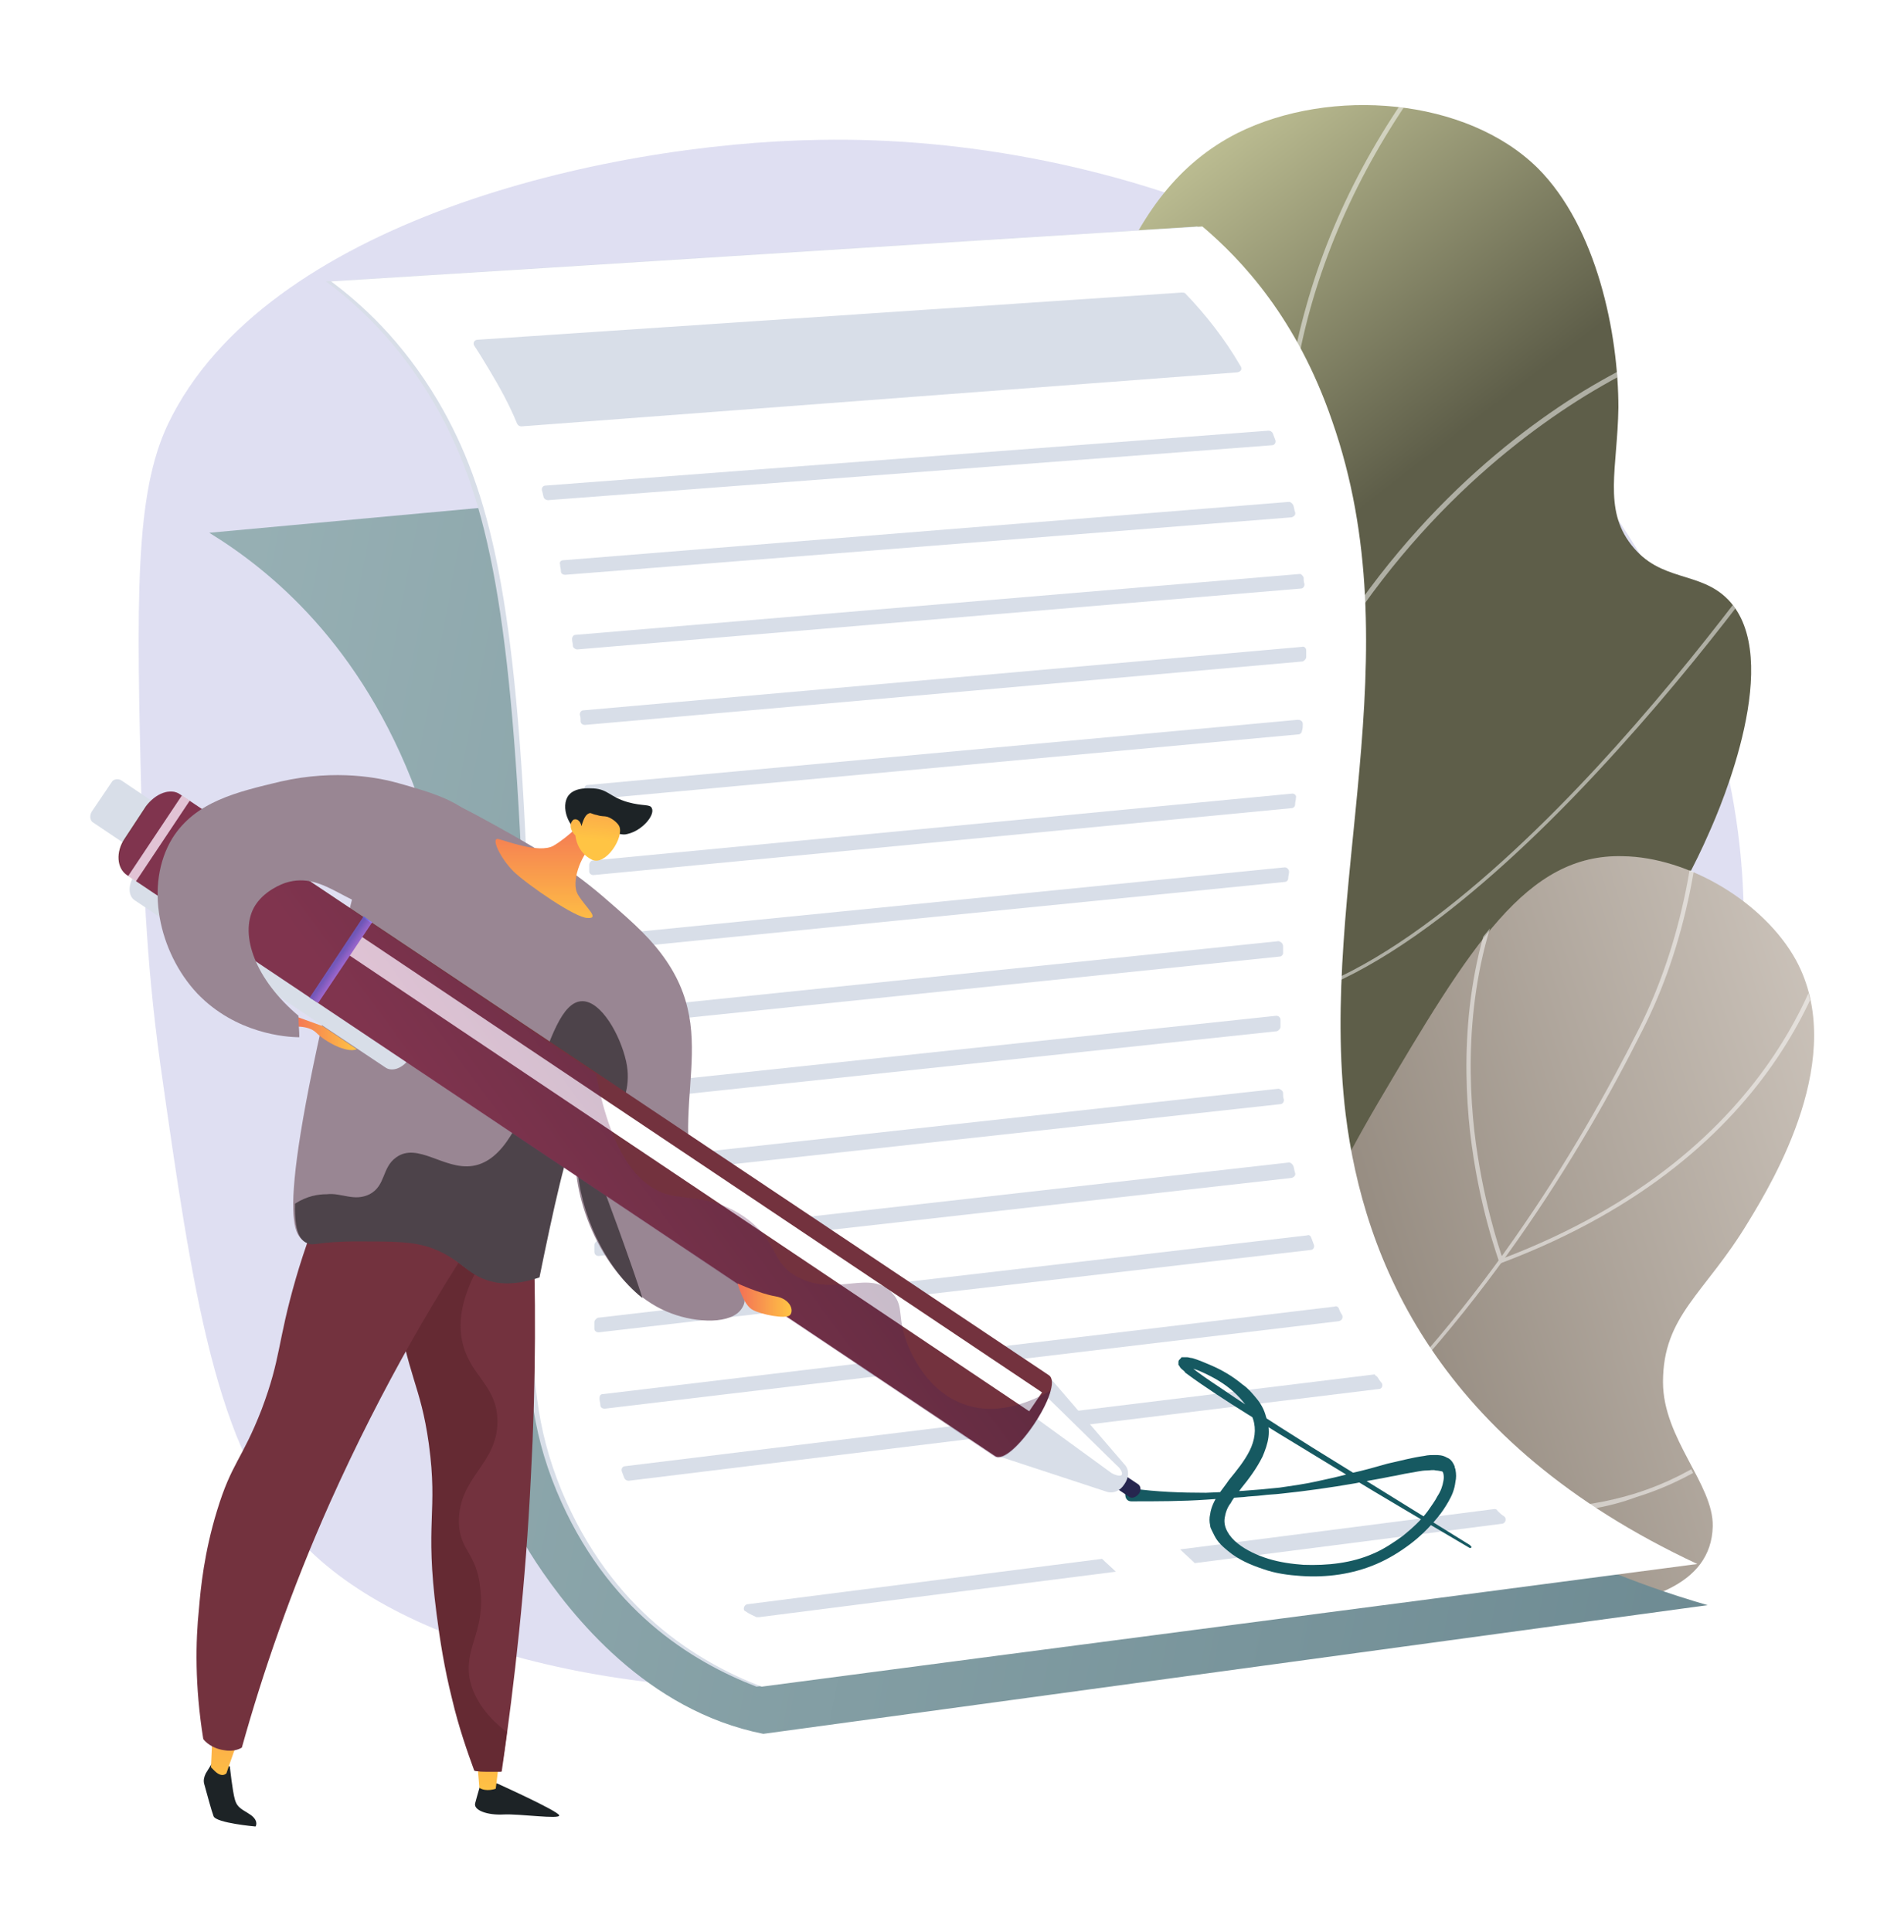
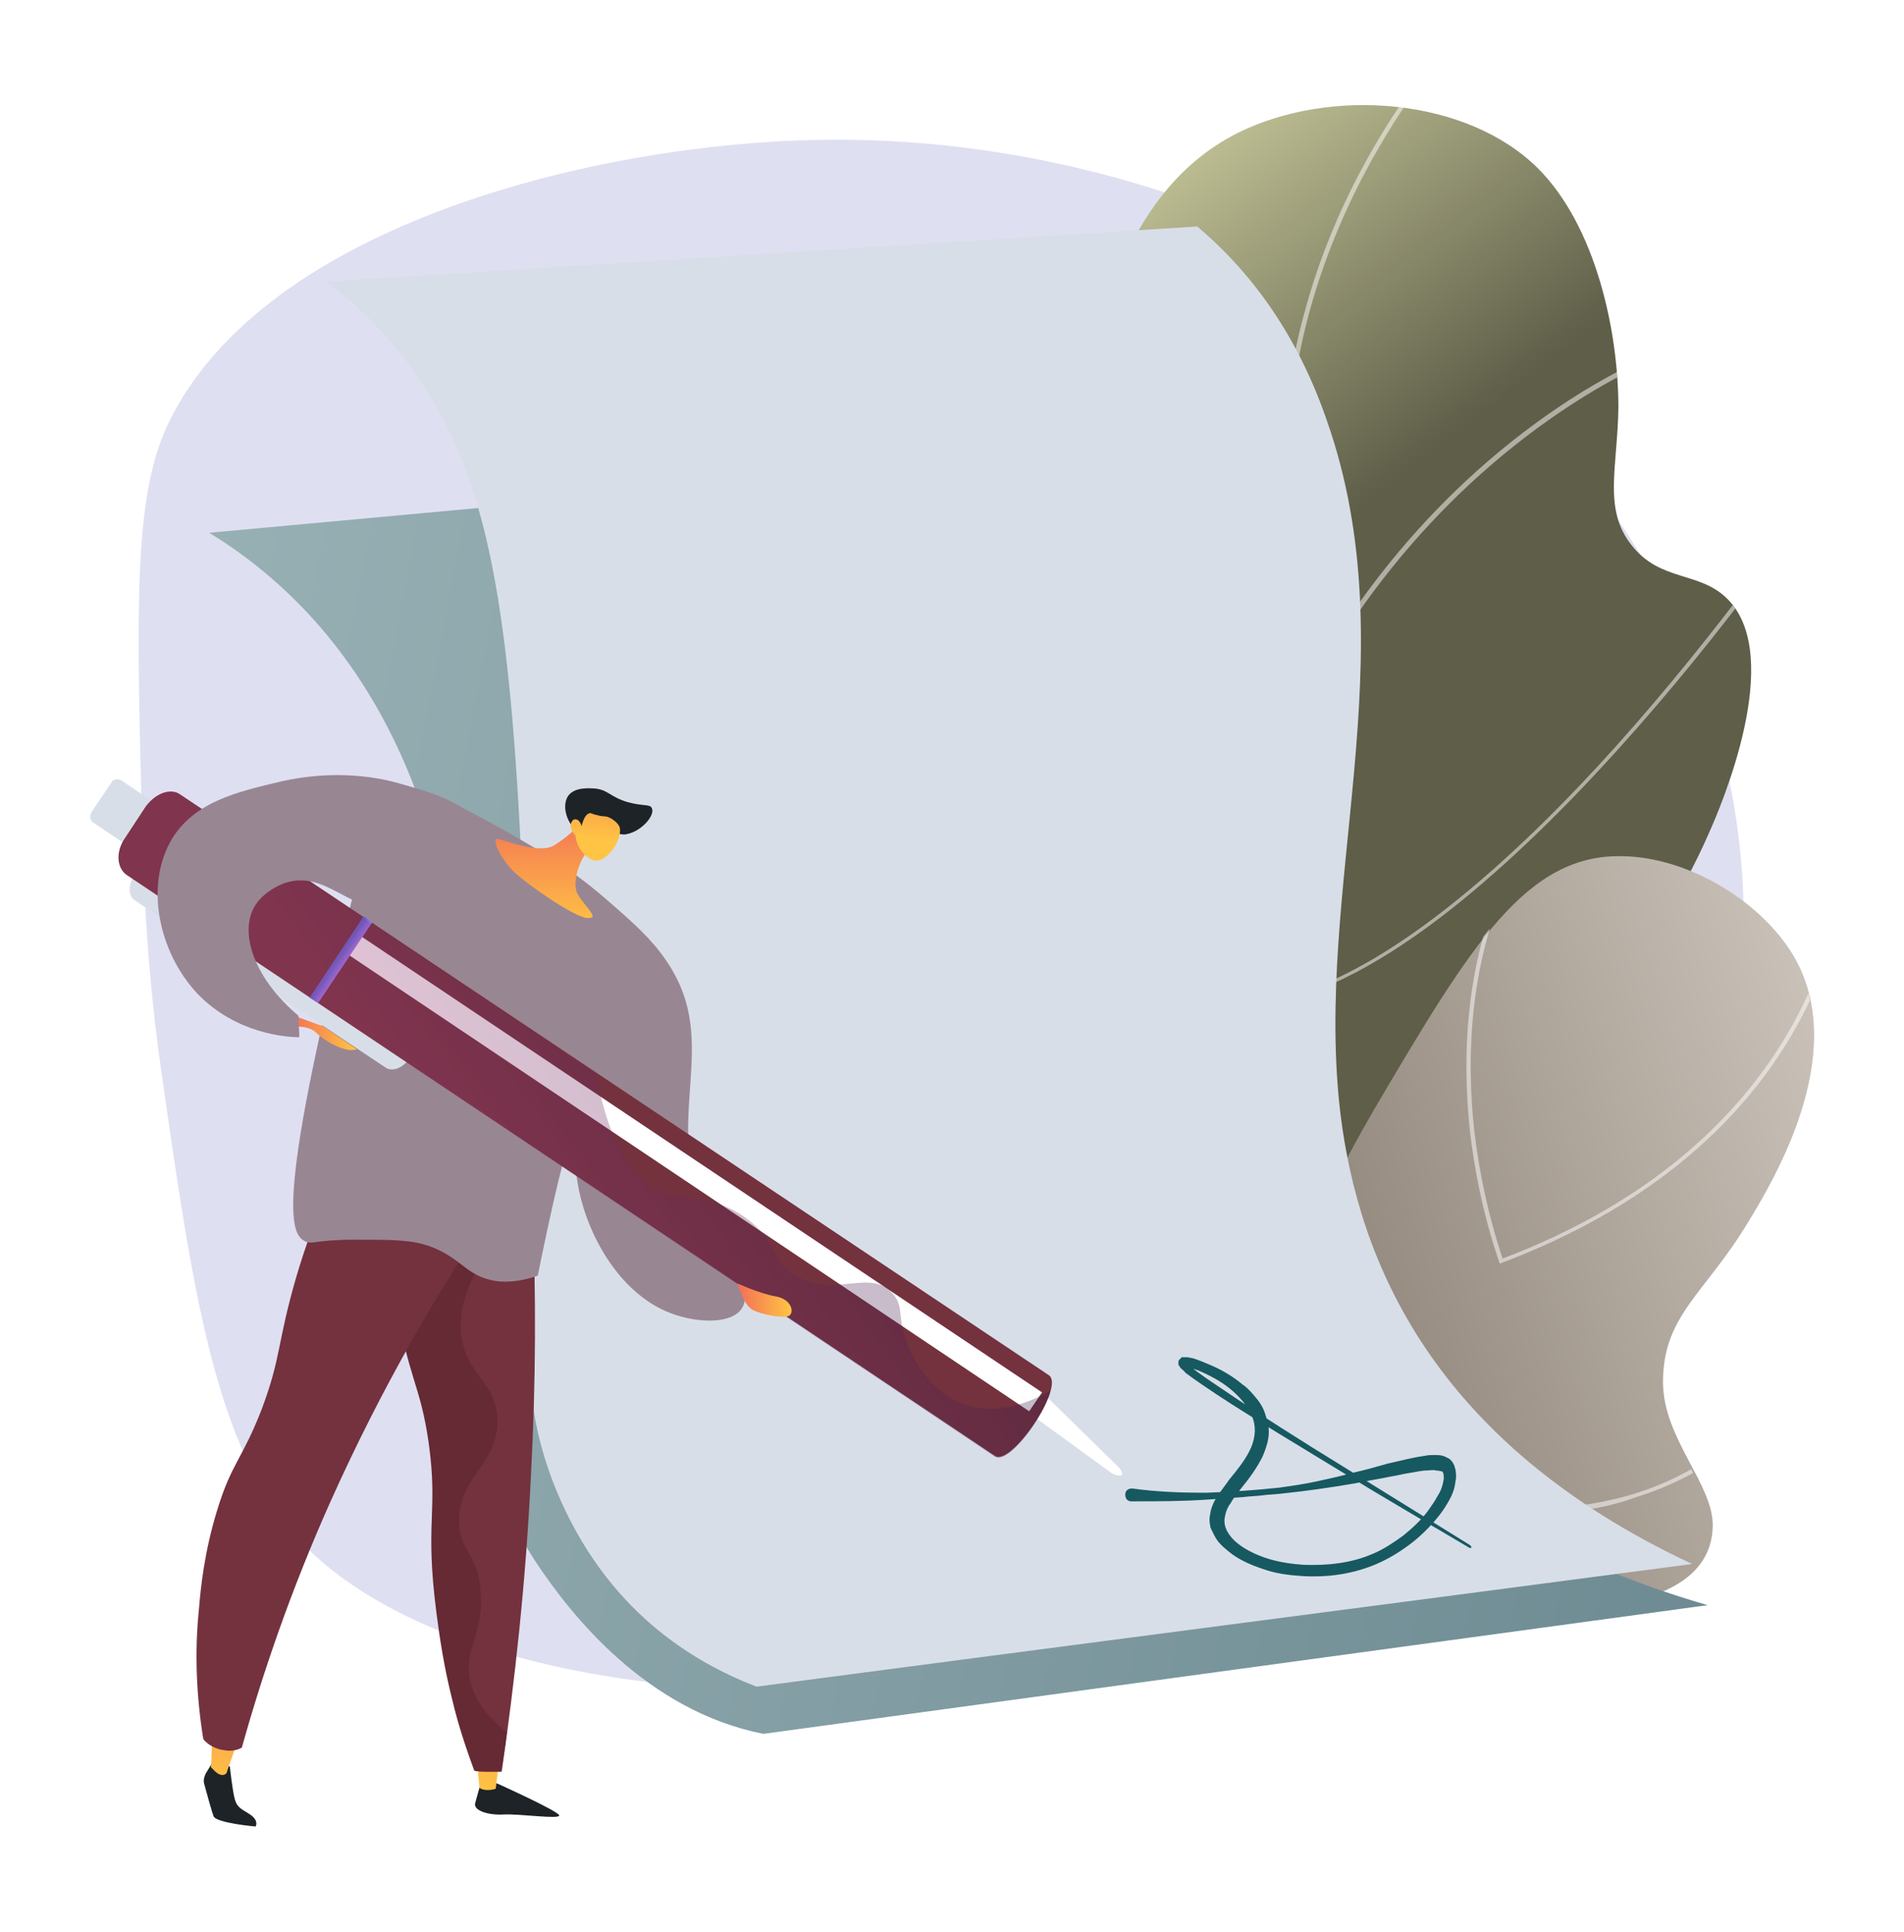
<svg xmlns="http://www.w3.org/2000/svg" xmlns:xlink="http://www.w3.org/1999/xlink" x="0px" y="0px" viewBox="0 0 222 225.2" style="enable-background:new 0 0 222 225.2;" xml:space="preserve">
  <style type="text/css">
	.st0{fill:#FFFFFF;}
	.st1{fill:#1D2326;}
	.st2{fill:none;stroke:#43484A;stroke-width:2;stroke-miterlimit:10;}
	.st3{fill:#73323E;}
	.st4{fill:#80A1A8;}
	.st5{fill:#D9B036;}
	.st6{fill:#F2F2F2;}
	.st7{fill:#FFFFFF;stroke:#D3D3D3;stroke-miterlimit:10;}
	.st8{fill:none;stroke:#D3D3D3;stroke-miterlimit:10;}
	.st9{fill:#D3D3D3;}
	.st10{opacity:0.5;clip-path:url(#SVGID_61_);}
	.st11{fill:url(#SVGID_65_);}
	.st12{fill:url(#SVGID_66_);}
	.st13{fill:url(#SVGID_67_);}
	.st14{fill:url(#SVGID_68_);}
	.st15{opacity:0.7;clip-path:url(#SVGID_70_);}
	.st16{opacity:0.5;clip-path:url(#SVGID_73_);}
	.st17{fill:url(#SVGID_75_);}
	.st18{fill:url(#SVGID_76_);}
	.st19{fill:url(#SVGID_77_);}
	.st20{fill:url(#SVGID_78_);}
	.st21{opacity:0.5;clip-path:url(#SVGID_81_);}
	.st22{opacity:0.7;clip-path:url(#SVGID_84_);}
	.st23{fill:url(#SVGID_85_);}
	.st24{fill:url(#SVGID_86_);}
	.st25{fill:url(#SVGID_87_);}
	.st26{fill:url(#SVGID_89_);}
	.st27{fill:url(#SVGID_90_);}
	.st28{opacity:0.3;fill:url(#SVGID_91_);}
	.st29{fill:url(#SVGID_92_);}
	.st30{fill:url(#SVGID_93_);}
	.st31{fill:url(#SVGID_94_);}
	.st32{fill:url(#SVGID_95_);}
	.st33{fill:url(#SVGID_96_);}
	.st34{fill:#D8DEE8;}
	.st35{fill:url(#SVGID_97_);}
	.st36{fill:url(#SVGID_98_);}
	.st37{fill:url(#SVGID_99_);}
	.st38{opacity:0.1;}
	.st39{fill:#97A6B7;}
	.st40{fill:url(#SVGID_100_);}
	.st41{opacity:0.3;}
	.st42{fill:url(#SVGID_101_);}
	.st43{fill:url(#SVGID_102_);}
	.st44{fill:url(#SVGID_103_);}
	.st45{display:none;opacity:0.3;fill:url(#SVGID_104_);}
	.st46{fill:url(#SVGID_105_);}
	.st47{fill:url(#SVGID_106_);}
	.st48{opacity:0.5;}
	.st49{fill:url(#SVGID_107_);}
	.st50{fill:url(#SVGID_108_);}
	.st51{fill:url(#SVGID_109_);}
	.st52{fill:url(#SVGID_110_);}
	.st53{fill:url(#SVGID_111_);}
	.st54{fill:url(#SVGID_112_);}
	.st55{fill:url(#SVGID_113_);}
	.st56{fill:url(#SVGID_114_);}
	.st57{fill:url(#SVGID_115_);}
	.st58{fill:url(#SVGID_116_);}
	.st59{fill:url(#SVGID_117_);}
	.st60{fill:url(#SVGID_118_);}
	.st61{fill:url(#SVGID_119_);}
	.st62{fill:url(#SVGID_120_);}
	.st63{fill:url(#SVGID_121_);}
	.st64{fill:url(#SVGID_122_);}
	.st65{fill:#97B0B4;}
	.st66{fill:#6E8B93;}
	.st67{display:none;}
	.st68{display:inline;}
	.st69{fill:url(#SVGID_123_);}
	.st70{fill:url(#SVGID_124_);}
	.st71{fill:url(#SVGID_125_);}
	.st72{fill:url(#SVGID_126_);}
	.st73{fill:url(#SVGID_127_);}
	.st74{fill:url(#SVGID_128_);}
	.st75{fill:url(#SVGID_129_);}
	.st76{fill:url(#SVGID_130_);}
	.st77{fill:url(#SVGID_131_);}
	.st78{fill:url(#SVGID_132_);}
	.st79{fill:url(#SVGID_133_);}
	.st80{fill:url(#SVGID_134_);}
	.st81{fill:url(#SVGID_135_);}
	.st82{fill:url(#SVGID_136_);}
	.st83{fill:url(#SVGID_137_);}
	.st84{fill:url(#SVGID_138_);}
	.st85{fill:url(#SVGID_139_);}
	.st86{fill:url(#SVGID_140_);}
	.st87{fill:url(#SVGID_141_);}
	.st88{fill:url(#SVGID_142_);}
	.st89{display:none;fill:#F4F7FA;}
	.st90{opacity:0.5;fill:#F4F7FA;}
	.st91{fill:url(#SVGID_143_);}
	.st92{fill:url(#SVGID_144_);}
	.st93{fill:url(#SVGID_145_);}
	.st94{fill:#26264F;}
	.st95{fill:url(#SVGID_146_);}
	.st96{opacity:0.48;fill:#FFFFFF;}
	.st97{fill:url(#SVGID_147_);}
	.st98{fill:url(#SVGID_148_);}
	.st99{clip-path:url(#SVGID_149_);}
	.st100{fill:url(#SVGID_150_);}
	.st101{opacity:0.7;fill:url(#SVGID_151_);}
	.st102{fill:#998693;}
	.st103{fill:url(#SVGID_152_);}
	.st104{fill:url(#SVGID_153_);}
	.st105{fill:url(#SVGID_154_);}
	.st106{fill:url(#SVGID_155_);}
	.st107{fill:url(#SVGID_156_);}
	.st108{clip-path:url(#SVGID_157_);}
	.st109{fill:url(#SVGID_158_);}
	.st110{fill:url(#SVGID_159_);}
	.st111{fill:url(#SVGID_160_);}
	.st112{fill:url(#SVGID_161_);}
	.st113{fill:url(#SVGID_162_);}
	.st114{fill:url(#SVGID_163_);}
	.st115{fill:url(#SVGID_164_);}
	.st116{fill:url(#SVGID_165_);}
	.st117{clip-path:url(#SVGID_166_);}
	.st118{fill:url(#SVGID_167_);}
	.st119{fill:url(#SVGID_168_);}
	.st120{fill:url(#SVGID_169_);}
	.st121{fill:url(#SVGID_170_);}
	.st122{fill:url(#SVGID_171_);}
	.st123{fill:url(#SVGID_172_);}
	.st124{fill:url(#SVGID_173_);}
	.st125{fill:url(#SVGID_174_);}
	.st126{display:none;opacity:0.5;fill:url(#SVGID_175_);}
	.st127{display:inline;fill:url(#SVGID_176_);}
	.st128{display:inline;fill:url(#SVGID_177_);}
	.st129{display:inline;fill:url(#SVGID_178_);}
	.st130{display:inline;fill:url(#SVGID_179_);}
	.st131{display:inline;fill:#F0F0F0;}
	.st132{fill:url(#SVGID_180_);}
	.st133{opacity:0.65;fill:#FFFFFF;}
	.st134{clip-path:url(#SVGID_181_);}
	.st135{fill:#DFDFF2;}
	.st136{fill:url(#SVGID_182_);}
	.st137{fill:#5E5E49;}
	.st138{fill:url(#SVGID_183_);}
	.st139{fill:#EFEFFC;}
	.st140{fill:url(#SVGID_184_);}
	.st141{filter:url(#Adobe_OpacityMaskFilter);}
	.st142{filter:url(#Adobe_OpacityMaskFilter_1_);}
	.st143{mask:url(#SVGID_185_);fill:url(#SVGID_186_);}
	.st144{opacity:0.53;fill:url(#SVGID_187_);}
	.st145{opacity:0.78;fill:#FFFFFF;}
	.st146{fill:url(#SVGID_188_);}
	.st147{fill:url(#SVGID_189_);}
	.st148{fill:url(#SVGID_190_);}
	.st149{fill:url(#SVGID_191_);}
	.st150{fill:url(#SVGID_192_);}
	.st151{fill:url(#SVGID_193_);}
	.st152{fill:url(#SVGID_194_);}
	.st153{fill:url(#SVGID_195_);}
	.st154{fill:url(#SVGID_196_);}
	.st155{fill:url(#SVGID_197_);}
	.st156{fill:url(#SVGID_198_);}
	.st157{fill:url(#SVGID_199_);}
	.st158{fill:url(#SVGID_200_);}
	.st159{fill:url(#SVGID_201_);}
	.st160{fill:url(#SVGID_202_);}
	.st161{fill:url(#SVGID_203_);}
	.st162{fill:url(#SVGID_204_);}
	.st163{fill:url(#SVGID_205_);}
	.st164{fill:url(#SVGID_206_);}
	.st165{fill:url(#SVGID_207_);}
	.st166{fill:url(#SVGID_208_);}
	.st167{fill:url(#SVGID_209_);}
	.st168{fill:url(#SVGID_210_);}
	.st169{display:inline;fill:url(#SVGID_211_);}
	.st170{display:inline;fill:url(#SVGID_212_);}
	.st171{fill:url(#SVGID_213_);}
	.st172{fill:url(#SVGID_214_);}
	.st173{fill:url(#SVGID_215_);}
	.st174{fill:url(#SVGID_216_);}
	.st175{fill:#43484A;}
	.st176{fill:url(#SVGID_217_);}
	.st177{fill:url(#SVGID_218_);}
	.st178{fill:url(#SVGID_219_);}
	.st179{display:inline;fill:url(#SVGID_220_);}
	.st180{display:inline;fill:url(#SVGID_221_);}
	.st181{display:inline;fill:url(#SVGID_222_);}
	.st182{display:inline;fill:url(#SVGID_223_);}
	.st183{display:inline;fill:url(#SVGID_224_);}
	.st184{display:inline;fill:url(#SVGID_225_);}
	.st185{display:inline;fill:url(#SVGID_226_);}
	.st186{display:inline;fill:url(#SVGID_227_);}
	.st187{display:inline;fill:url(#SVGID_228_);}
	.st188{display:inline;fill:url(#SVGID_229_);}
	.st189{display:inline;fill:url(#SVGID_230_);}
	.st190{fill:url(#SVGID_231_);}
	.st191{fill:url(#SVGID_232_);}
	.st192{fill:url(#SVGID_233_);}
	.st193{fill:url(#SVGID_234_);}
	.st194{opacity:0.15;fill:url(#SVGID_235_);}
	.st195{opacity:0.15;}
	.st196{fill:url(#SVGID_236_);}
	.st197{fill:url(#SVGID_237_);}
	.st198{fill:url(#SVGID_238_);}
	.st199{fill:url(#SVGID_239_);}
	.st200{fill:url(#SVGID_240_);}
	.st201{fill:url(#SVGID_241_);}
	.st202{fill:url(#SVGID_242_);}
	.st203{fill:#C6B9AB;}
	.st204{fill:url(#SVGID_243_);}
	.st205{fill:#B3A595;}
	.st206{fill:url(#SVGID_244_);}
	.st207{fill:url(#SVGID_245_);}
	.st208{fill:url(#SVGID_246_);}
	.st209{fill:url(#SVGID_247_);}
	.st210{fill:url(#SVGID_248_);}
	.st211{fill:url(#SVGID_249_);}
	.st212{fill:url(#SVGID_250_);}
	.st213{opacity:0.3;fill:url(#SVGID_251_);}
	.st214{fill:url(#SVGID_252_);}
	.st215{fill:url(#SVGID_253_);}
	.st216{fill:url(#SVGID_254_);}
	.st217{opacity:0.3;fill:url(#SVGID_255_);}
	.st218{fill:url(#SVGID_256_);}
	.st219{fill:url(#SVGID_257_);}
	.st220{fill:url(#SVGID_258_);}
	.st221{fill:url(#SVGID_259_);}
	.st222{fill:url(#SVGID_260_);}
	.st223{fill:url(#SVGID_261_);}
	.st224{fill:url(#SVGID_262_);}
	.st225{fill:url(#SVGID_263_);}
	.st226{opacity:0.5;fill:#FFFFFF;}
	.st227{fill:url(#SVGID_264_);}
	.st228{fill:#F4F4F4;stroke:#D3D3D3;stroke-miterlimit:10;}
	.st229{fill:#1C686E;}
	.st230{clip-path:url(#SVGID_265_);fill:#F4F7FA;}
	.st231{clip-path:url(#SVGID_265_);}
	.st232{opacity:0.7;clip-path:url(#SVGID_267_);}
	.st233{opacity:0.7;clip-path:url(#SVGID_268_);}
	.st234{fill:url(#SVGID_269_);}
	.st235{clip-path:url(#SVGID_270_);}
	.st236{fill:url(#SVGID_271_);}
	.st237{opacity:0.3;clip-path:url(#SVGID_270_);fill:url(#SVGID_272_);}
	.st238{fill:url(#SVGID_273_);}
	.st239{fill:url(#SVGID_274_);}
	.st240{fill:url(#SVGID_275_);}
	.st241{opacity:0.3;fill:#FFFFFF;}
	.st242{opacity:0.3;fill:url(#SVGID_276_);}
	.st243{fill:url(#SVGID_277_);}
	.st244{fill:url(#SVGID_278_);}
	.st245{fill:url(#SVGID_279_);}
	.st246{fill:url(#SVGID_280_);}
	.st247{fill:url(#SVGID_281_);}
	.st248{fill:url(#SVGID_282_);}
	.st249{fill:url(#SVGID_283_);}
	.st250{fill:url(#SVGID_284_);}
	.st251{opacity:0.3;fill:url(#SVGID_285_);}
	.st252{fill:url(#SVGID_286_);}
	.st253{fill:url(#SVGID_287_);}
	.st254{fill:url(#SVGID_288_);}
	.st255{fill:url(#SVGID_289_);}
	.st256{fill:url(#SVGID_290_);}
	.st257{fill:url(#SVGID_291_);}
	.st258{fill:url(#SVGID_292_);}
	.st259{fill:url(#SVGID_293_);}
	.st260{fill:url(#SVGID_294_);}
	.st261{fill:url(#SVGID_295_);}
	.st262{fill:url(#SVGID_296_);}
	.st263{fill:url(#SVGID_297_);}
	.st264{fill:url(#SVGID_298_);}
	.st265{clip-path:url(#SVGID_299_);fill:#DFDFF2;}
	.st266{clip-path:url(#SVGID_299_);}
	.st267{opacity:0.7;clip-path:url(#SVGID_301_);}
	.st268{fill:url(#SVGID_302_);}
	.st269{fill:url(#SVGID_303_);}
	.st270{fill:url(#SVGID_304_);}
	.st271{fill:url(#SVGID_305_);}
	.st272{fill:url(#SVGID_306_);}
	.st273{fill:url(#SVGID_307_);}
	.st274{opacity:0.7;clip-path:url(#SVGID_310_);}
	.st275{fill:url(#SVGID_311_);}
	.st276{fill:url(#SVGID_312_);}
	.st277{fill:url(#SVGID_313_);}
	.st278{fill:url(#SVGID_314_);}
	.st279{fill:url(#SVGID_315_);}
	.st280{fill:url(#SVGID_316_);}
	.st281{fill:#652A33;}
	.st282{clip-path:url(#SVGID_319_);}
	.st283{opacity:0.3;clip-path:url(#SVGID_319_);fill:url(#SVGID_320_);}
	.st284{fill:url(#SVGID_321_);}
	.st285{fill:url(#SVGID_322_);}
	.st286{fill:url(#SVGID_323_);}
	.st287{opacity:0.3;fill:url(#SVGID_324_);}
	.st288{fill:url(#SVGID_325_);}
	.st289{fill:url(#SVGID_326_);}
	.st290{fill:#73656E;}
	.st291{fill:url(#SVGID_327_);}
	.st292{fill:url(#SVGID_328_);}
	.st293{fill:url(#SVGID_329_);}
	.st294{opacity:0.3;fill:url(#SVGID_330_);}
	.st295{fill:url(#SVGID_331_);}
	.st296{fill:url(#SVGID_332_);}
	.st297{fill:url(#SVGID_333_);}
	.st298{fill:#875963;}
	.st299{fill:url(#SVGID_334_);}
	.st300{fill:url(#SVGID_335_);}
	.st301{fill:url(#SVGID_336_);}
	.st302{fill:url(#SVGID_337_);}
	.st303{fill:url(#SVGID_338_);}
	.st304{fill:url(#SVGID_339_);}
	.st305{fill:url(#SVGID_340_);}
	.st306{fill:url(#SVGID_341_);}
	.st307{fill:url(#SVGID_342_);}
	.st308{fill:url(#SVGID_343_);}
	.st309{fill:#312E2B;}
	.st310{fill:url(#SVGID_344_);}
	.st311{fill:url(#SVGID_345_);}
	.st312{fill:#E2B687;}
	.st313{fill:url(#SVGID_346_);}
	.st314{fill:url(#SVGID_347_);}
	.st315{fill:url(#SVGID_348_);}
	.st316{fill:url(#SVGID_349_);}
	.st317{fill:#477D80;}
	.st318{fill:#165961;}
	.st319{fill:url(#SVGID_350_);}
	.st320{fill:url(#SVGID_351_);}
	.st321{fill:url(#SVGID_352_);}
	.st322{fill:url(#SVGID_353_);}
	.st323{fill:#4D434A;}
	.st324{fill:url(#SVGID_354_);}
	.st325{fill:url(#SVGID_355_);}
	.st326{fill:#262125;}
	.st327{fill:url(#SVGID_356_);}
	.st328{opacity:0.3;fill:url(#SVGID_357_);}
	.st329{fill:url(#SVGID_358_);}
	.st330{opacity:0.2;}
	.st331{fill:url(#SVGID_359_);}
	.st332{fill:url(#SVGID_360_);}
	.st333{fill:url(#SVGID_361_);}
	.st334{opacity:0.1;fill:url(#SVGID_362_);}
	.st335{fill:#353122;}
	.st336{fill:url(#SVGID_363_);}
	.st337{clip-path:url(#SVGID_365_);fill:url(#SVGID_366_);}
	.st338{opacity:0.5;clip-path:url(#SVGID_365_);}
	.st339{fill:#BEB8F2;}
	.st340{fill:url(#SVGID_367_);}
	.st341{opacity:0.5;clip-path:url(#SVGID_368_);}
	.st342{fill:#FCFDFE;}
	.st343{fill:url(#SVGID_369_);}
	.st344{opacity:0.5;clip-path:url(#SVGID_370_);}
	.st345{fill:url(#SVGID_371_);}
	.st346{opacity:0.3;fill:url(#SVGID_372_);}
	.st347{fill:url(#SVGID_373_);}
	.st348{fill:url(#SVGID_374_);}
	.st349{fill:#B1986A;}
	.st350{fill:url(#SVGID_375_);}
	.st351{fill:url(#SVGID_376_);}
	.st352{fill:url(#SVGID_377_);}
	.st353{fill:url(#SVGID_378_);}
	.st354{fill:url(#SVGID_379_);}
	.st355{fill:#E8E3DD;stroke:#73323E;stroke-width:3;stroke-miterlimit:10;}
	.st356{opacity:0.5;clip-path:url(#SVGID_382_);}
	.st357{fill:url(#SVGID_383_);}
	.st358{opacity:0.5;clip-path:url(#SVGID_384_);}
	.st359{fill:url(#SVGID_385_);}
	.st360{fill:url(#SVGID_386_);}
	.st361{fill:url(#SVGID_387_);}
	.st362{fill:url(#SVGID_388_);}
	.st363{fill:url(#SVGID_389_);}
	.st364{opacity:0.3;fill:url(#SVGID_390_);}
	.st365{fill:url(#SVGID_391_);}
	.st366{fill:url(#SVGID_392_);}
	.st367{fill:url(#SVGID_393_);}
	.st368{fill:#E8E3DD;}
	.st369{fill:#4D4D4D;}
	.st370{fill:#999999;}
	.st371{opacity:0.5;clip-path:url(#SVGID_396_);}
	.st372{opacity:0.5;clip-path:url(#SVGID_401_);}
	.st373{fill:url(#SVGID_402_);}
	.st374{fill:url(#SVGID_403_);}
	.st375{fill:url(#SVGID_404_);}
	.st376{fill:url(#SVGID_407_);}
	.st377{opacity:0.74;fill:url(#SVGID_408_);}
	.st378{fill:#B19AF3;}
	.st379{clip-path:url(#SVGID_409_);}
	.st380{fill:url(#SVGID_410_);}
	.st381{fill:url(#SVGID_411_);}
	.st382{fill:url(#SVGID_412_);}
	.st383{fill:url(#SVGID_413_);}
	.st384{fill:url(#SVGID_414_);}
	.st385{fill:url(#SVGID_415_);}
	.st386{fill:url(#SVGID_416_);}
	.st387{fill:url(#SVGID_417_);}
	.st388{fill:url(#SVGID_418_);}
	.st389{fill:url(#SVGID_419_);}
	.st390{opacity:0.35;fill:#FFFFFF;}
	.st391{fill:url(#SVGID_420_);}
	.st392{fill:url(#SVGID_421_);}
	.st393{clip-path:url(#SVGID_422_);}
	.st394{fill:url(#SVGID_423_);}
	.st395{fill:url(#SVGID_424_);}
	.st396{fill:url(#SVGID_425_);}
	.st397{fill:url(#SVGID_426_);}
	.st398{fill:url(#SVGID_427_);}
	.st399{fill:url(#SVGID_428_);}
	.st400{fill:url(#SVGID_429_);}
	.st401{fill:url(#SVGID_430_);}
	.st402{fill:url(#SVGID_431_);}
	.st403{fill:url(#SVGID_432_);}
	.st404{fill:#D4B362;}
	.st405{fill:url(#SVGID_433_);}
	.st406{fill:url(#SVGID_434_);}
	.st407{fill:url(#SVGID_435_);}
	.st408{fill:#C5CFD7;}
	.st409{fill:none;stroke:#FFFFFF;stroke-width:5.679;stroke-linecap:round;stroke-linejoin:round;stroke-miterlimit:10;}
	.st410{fill:#C09F2B;}
	
		.st411{display:inline;fill:none;stroke:#73323E;stroke-width:2.2;stroke-linecap:round;stroke-linejoin:round;stroke-miterlimit:10;}
	.st412{display:inline;fill:#1C686E;}
	.st413{display:inline;fill:#FFFFFF;}
	.st414{display:inline;fill:#DFDFF2;}
	.st415{display:inline;fill:#1D2326;}
	.st416{display:inline;fill:#A8ACBA;}
	.st417{display:inline;fill:#73323E;}
	.st418{display:inline;fill:#D9B036;}
	.st419{display:inline;fill:#6E8B93;}
	.st420{display:inline;fill:#ED5353;}
	.st421{display:inline;fill:#C09F2B;}
	.st422{display:inline;fill:#477D80;}
	.st423{display:inline;fill:#652A33;}
	.st424{display:inline;fill:#80A1A8;}
	.st425{opacity:0.34;fill:#D7D1FF;}
	.st426{display:inline;fill:#999999;}
	.st427{fill:#F4F4F4;}
	.st428{fill:#191E21;}
	.st429{display:inline;fill:url(#SVGID_436_);}
	.st430{display:inline;fill:url(#SVGID_437_);}
	.st431{display:inline;fill:url(#SVGID_438_);}
	.st432{display:inline;fill:url(#SVGID_439_);}
	.st433{display:inline;fill:url(#SVGID_440_);}
	.st434{display:inline;fill:url(#SVGID_441_);}
	.st435{display:inline;fill:url(#SVGID_442_);}
	.st436{display:inline;fill:url(#SVGID_443_);}
	.st437{display:inline;fill:url(#SVGID_444_);}
	.st438{display:inline;fill:url(#SVGID_445_);}
	.st439{display:inline;fill:url(#SVGID_446_);}
	.st440{display:inline;fill:url(#SVGID_447_);}
	.st441{display:inline;fill:url(#SVGID_448_);}
	.st442{fill:#BBBC91;}
	.st443{fill:#CECBAC;}
	.st444{fill:#A6A47F;}
	.st445{fill:#D5C28A;}
	.st446{fill:#E8DDA9;}
	.st447{fill:#C2AC79;}
	.st448{fill:#D8D0B9;}
	.st449{fill:#B2BBC3;}
	.st450{fill:#9BA4A9;}
	.st451{fill:#ADA3A4;}
	.st452{fill:#D1C4BE;}
	.st453{fill:#8C8D6D;}
	.st454{fill:#2F2F24;}
	.st455{fill:#D6D7BD;}
	.st456{fill:#E4E4D3;}
	.st457{fill:#C9C9A7;}
	.st458{fill:#635D56;}
	.st459{fill:#D1C7BC;}
	.st460{fill:#DDD5CD;}
	.st461{fill:#958B80;}
	.st462{fill:#D6CFD4;}
	.st463{fill:#DEDADB;}
	.st464{fill:#C2B6BE;}
	.st465{fill:#AD9EA9;}
	.st466{fill:#6B6145;}
	.st467{fill:#A09268;}
	.st468{fill:#E6DAB9;}
	.st469{fill:#EEE7D0;}
	.st470{fill:#DDCEA1;}
	.st471{fill:#EDD3B7;}
	.st472{fill:#F3E2CF;}
	.st473{fill:#E8C59F;}
	.st474{fill:#F0D5A4;}
	.st475{clip-path:url(#SVGID_449_);fill:#DFDFF2;}
	.st476{clip-path:url(#SVGID_449_);}
	.st477{opacity:0.7;clip-path:url(#SVGID_451_);}
	.st478{fill:url(#SVGID_452_);}
	.st479{fill:url(#SVGID_453_);}
	.st480{fill:url(#SVGID_454_);}
	.st481{fill:url(#SVGID_455_);}
	.st482{fill:url(#SVGID_456_);}
	.st483{fill:url(#SVGID_457_);}
	.st484{opacity:0.7;clip-path:url(#SVGID_460_);}
	.st485{fill:url(#SVGID_461_);}
	.st486{fill:url(#SVGID_462_);}
	.st487{fill:url(#SVGID_463_);}
	.st488{fill:url(#SVGID_464_);}
	.st489{fill:url(#SVGID_465_);}
	.st490{fill:url(#SVGID_466_);}
	.st491{clip-path:url(#SVGID_469_);}
	.st492{opacity:0.3;clip-path:url(#SVGID_469_);fill:url(#SVGID_470_);}
	.st493{fill:url(#SVGID_471_);}
	.st494{fill:url(#SVGID_472_);}
	.st495{fill:url(#SVGID_473_);}
	.st496{opacity:0.3;fill:url(#SVGID_474_);}
	.st497{fill:url(#SVGID_475_);}
	.st498{fill:url(#SVGID_476_);}
	.st499{fill:url(#SVGID_477_);}
	.st500{fill:url(#SVGID_478_);}
	.st501{fill:url(#SVGID_479_);}
	.st502{opacity:0.3;fill:url(#SVGID_480_);}
	.st503{fill:url(#SVGID_481_);}
	.st504{fill:url(#SVGID_482_);}
	.st505{fill:url(#SVGID_483_);}
	.st506{fill:url(#SVGID_484_);}
	.st507{fill:url(#SVGID_485_);}
	.st508{fill:url(#SVGID_486_);}
	.st509{fill:url(#SVGID_487_);}
	.st510{fill:url(#SVGID_488_);}
	.st511{fill:url(#SVGID_489_);}
	.st512{fill:url(#SVGID_490_);}
	.st513{fill:url(#SVGID_491_);}
	.st514{fill:url(#SVGID_492_);}
	.st515{fill:url(#SVGID_493_);}
	.st516{fill:url(#SVGID_494_);}
	.st517{fill:url(#SVGID_495_);}
	.st518{fill:url(#SVGID_496_);}
	.st519{fill:url(#SVGID_497_);}
	.st520{fill:url(#SVGID_498_);}
	.st521{fill:url(#SVGID_499_);}
	.st522{fill:url(#SVGID_500_);}
	.st523{fill:url(#SVGID_501_);}
	.st524{fill:url(#SVGID_502_);}
	.st525{fill:url(#SVGID_503_);}
	.st526{fill:url(#SVGID_504_);}
	.st527{fill:url(#SVGID_505_);}
	.st528{fill:url(#SVGID_506_);}
	.st529{opacity:0.3;fill:url(#SVGID_507_);}
	.st530{fill:url(#SVGID_508_);}
	.st531{fill:url(#SVGID_509_);}
	.st532{fill:url(#SVGID_510_);}
	.st533{fill:url(#SVGID_511_);}
	.st534{opacity:0.1;fill:url(#SVGID_512_);}
	.st535{fill:url(#SVGID_513_);}
	.st536{clip-path:url(#SVGID_515_);fill:url(#SVGID_516_);}
	.st537{opacity:0.5;clip-path:url(#SVGID_515_);}
	.st538{fill:url(#SVGID_517_);}
	.st539{opacity:0.5;clip-path:url(#SVGID_518_);}
	.st540{fill:url(#SVGID_519_);}
	.st541{opacity:0.5;clip-path:url(#SVGID_520_);}
	.st542{fill:url(#SVGID_521_);}
	.st543{opacity:0.3;fill:url(#SVGID_522_);}
	.st544{fill:url(#SVGID_523_);}
	.st545{fill:url(#SVGID_524_);}
	.st546{fill:url(#SVGID_525_);}
	.st547{fill:url(#SVGID_526_);}
	.st548{fill:url(#SVGID_527_);}
	.st549{fill:url(#SVGID_528_);}
	.st550{fill:url(#SVGID_529_);}
	.st551{opacity:0.5;clip-path:url(#SVGID_532_);}
	.st552{fill:url(#SVGID_533_);}
	.st553{opacity:0.5;clip-path:url(#SVGID_534_);}
	.st554{fill:url(#SVGID_535_);}
	.st555{fill:url(#SVGID_536_);}
	.st556{fill:url(#SVGID_537_);}
	.st557{fill:url(#SVGID_538_);}
	.st558{fill:url(#SVGID_539_);}
	.st559{opacity:0.3;fill:url(#SVGID_540_);}
	.st560{fill:url(#SVGID_541_);}
	.st561{fill:url(#SVGID_542_);}
	.st562{fill:url(#SVGID_543_);}
	.st563{display:none;opacity:0.3;fill:url(#SVGID_544_);}
	.st564{fill:url(#SVGID_545_);}
	.st565{fill:url(#SVGID_546_);}
	.st566{fill:url(#SVGID_547_);}
	.st567{fill:url(#SVGID_548_);}
	.st568{fill:url(#SVGID_549_);}
	.st569{fill:url(#SVGID_550_);}
	.st570{fill:url(#SVGID_551_);}
	.st571{fill:url(#SVGID_552_);}
	.st572{fill:url(#SVGID_553_);}
	.st573{fill:url(#SVGID_554_);}
	.st574{fill:url(#SVGID_555_);}
	.st575{fill:url(#SVGID_556_);}
	.st576{fill:url(#SVGID_557_);}
	.st577{fill:url(#SVGID_558_);}
	.st578{fill:url(#SVGID_559_);}
	.st579{fill:url(#SVGID_560_);}
	.st580{fill:url(#SVGID_561_);}
	.st581{fill:url(#SVGID_562_);}
	.st582{fill:url(#SVGID_563_);}
	.st583{fill:url(#SVGID_564_);}
	.st584{fill:url(#SVGID_565_);}
	.st585{fill:url(#SVGID_566_);}
	.st586{fill:url(#SVGID_567_);}
	.st587{fill:url(#SVGID_568_);}
	.st588{fill:url(#SVGID_569_);}
	.st589{fill:url(#SVGID_570_);}
	.st590{fill:url(#SVGID_571_);}
	.st591{fill:url(#SVGID_572_);}
	.st592{fill:url(#SVGID_573_);}
	.st593{fill:url(#SVGID_574_);}
	.st594{fill:url(#SVGID_575_);}
	.st595{fill:url(#SVGID_576_);}
	.st596{fill:url(#SVGID_577_);}
	.st597{fill:url(#SVGID_578_);}
	.st598{fill:url(#SVGID_579_);}
	.st599{fill:url(#SVGID_580_);}
	.st600{fill:url(#SVGID_581_);}
	.st601{fill:url(#SVGID_582_);}
	.st602{fill:url(#SVGID_583_);}
	.st603{fill:url(#SVGID_584_);}
	.st604{fill:url(#SVGID_585_);}
	.st605{fill:url(#SVGID_586_);}
	.st606{fill:url(#SVGID_587_);}
	.st607{fill:url(#SVGID_588_);}
	.st608{clip-path:url(#SVGID_589_);}
	.st609{fill:url(#SVGID_590_);}
	.st610{opacity:0.7;fill:url(#SVGID_591_);}
	.st611{fill:url(#SVGID_592_);}
	.st612{fill:url(#SVGID_593_);}
	.st613{fill:url(#SVGID_594_);}
	.st614{fill:url(#SVGID_595_);}
	.st615{fill:url(#SVGID_596_);}
	.st616{clip-path:url(#SVGID_597_);}
	.st617{fill:url(#SVGID_598_);}
	.st618{fill:url(#SVGID_599_);}
	.st619{fill:url(#SVGID_600_);}
	.st620{fill:url(#SVGID_601_);}
	.st621{fill:url(#SVGID_602_);}
	.st622{fill:url(#SVGID_603_);}
	.st623{fill:url(#SVGID_604_);}
	.st624{fill:url(#SVGID_605_);}
	.st625{clip-path:url(#SVGID_606_);}
	.st626{fill:url(#SVGID_607_);}
	.st627{fill:url(#SVGID_608_);}
	.st628{fill:url(#SVGID_609_);}
	.st629{fill:url(#SVGID_610_);}
	.st630{fill:url(#SVGID_611_);}
	.st631{fill:url(#SVGID_612_);}
	.st632{fill:url(#SVGID_613_);}
	.st633{fill:url(#SVGID_614_);}
	.st634{display:none;opacity:0.5;fill:url(#SVGID_615_);}
	.st635{display:inline;fill:url(#SVGID_616_);}
	.st636{display:inline;fill:url(#SVGID_617_);}
	.st637{display:inline;fill:url(#SVGID_618_);}
	.st638{display:inline;fill:url(#SVGID_619_);}
	.st639{fill:url(#SVGID_620_);}
	.st640{clip-path:url(#SVGID_621_);}
	.st641{fill:url(#SVGID_622_);}
	.st642{fill:url(#SVGID_623_);}
	.st643{fill:url(#SVGID_624_);}
	.st644{filter:url(#Adobe_OpacityMaskFilter_2_);}
	.st645{filter:url(#Adobe_OpacityMaskFilter_3_);}
	.st646{mask:url(#SVGID_625_);fill:url(#SVGID_626_);}
	.st647{opacity:0.53;fill:url(#SVGID_627_);}
	.st648{fill:url(#SVGID_628_);}
	.st649{fill:url(#SVGID_629_);}
	.st650{fill:url(#SVGID_630_);}
	.st651{fill:url(#SVGID_631_);}
	.st652{fill:url(#SVGID_632_);}
	.st653{fill:url(#SVGID_633_);}
	.st654{fill:url(#SVGID_634_);}
	.st655{fill:url(#SVGID_635_);}
	.st656{fill:url(#SVGID_636_);}
	.st657{fill:url(#SVGID_637_);}
	.st658{fill:url(#SVGID_638_);}
	.st659{fill:url(#SVGID_639_);}
	.st660{fill:url(#SVGID_640_);}
	.st661{fill:url(#SVGID_641_);}
	.st662{fill:url(#SVGID_642_);}
	.st663{fill:url(#SVGID_643_);}
	.st664{fill:url(#SVGID_644_);}
	.st665{fill:url(#SVGID_645_);}
	.st666{fill:url(#SVGID_646_);}
	.st667{fill:url(#SVGID_647_);}
	.st668{fill:url(#SVGID_648_);}
	.st669{fill:url(#SVGID_649_);}
	.st670{fill:url(#SVGID_650_);}
	.st671{display:inline;fill:url(#SVGID_651_);}
	.st672{display:inline;fill:url(#SVGID_652_);}
	.st673{fill:url(#SVGID_653_);}
	.st674{fill:url(#SVGID_654_);}
	.st675{fill:url(#SVGID_655_);}
	.st676{fill:url(#SVGID_656_);}
	.st677{fill:url(#SVGID_657_);}
	.st678{fill:url(#SVGID_658_);}
	.st679{fill:url(#SVGID_659_);}
	.st680{display:inline;fill:url(#SVGID_660_);}
	.st681{display:inline;fill:url(#SVGID_661_);}
	.st682{display:inline;fill:url(#SVGID_662_);}
	.st683{display:inline;fill:url(#SVGID_663_);}
	.st684{display:inline;fill:url(#SVGID_664_);}
	.st685{display:inline;fill:url(#SVGID_665_);}
	.st686{display:inline;fill:url(#SVGID_666_);}
	.st687{display:inline;fill:url(#SVGID_667_);}
	.st688{display:inline;fill:url(#SVGID_668_);}
	.st689{display:inline;fill:url(#SVGID_669_);}
	.st690{display:inline;fill:url(#SVGID_670_);}
	.st691{fill:url(#SVGID_671_);}
	.st692{fill:url(#SVGID_672_);}
	.st693{fill:url(#SVGID_673_);}
	.st694{fill:url(#SVGID_674_);}
	.st695{opacity:0.15;fill:url(#SVGID_675_);}
	.st696{fill:url(#SVGID_676_);}
	.st697{fill:url(#SVGID_677_);}
	.st698{fill:url(#SVGID_678_);}
	.st699{fill:url(#SVGID_679_);}
	.st700{fill:url(#SVGID_680_);}
	.st701{fill:url(#SVGID_681_);}
	.st702{fill:url(#SVGID_682_);}
	.st703{fill:url(#SVGID_683_);}
	.st704{fill:url(#SVGID_684_);}
	.st705{fill:url(#SVGID_685_);}
	.st706{fill:url(#SVGID_686_);}
	.st707{fill:url(#SVGID_687_);}
	.st708{fill:url(#SVGID_688_);}
	.st709{fill:url(#SVGID_689_);}
	.st710{fill:url(#SVGID_690_);}
	.st711{opacity:0.3;fill:url(#SVGID_691_);}
	.st712{fill:url(#SVGID_692_);}
	.st713{fill:url(#SVGID_693_);}
	.st714{fill:url(#SVGID_694_);}
	.st715{opacity:0.3;fill:url(#SVGID_695_);}
	.st716{fill:url(#SVGID_696_);}
	.st717{fill:url(#SVGID_697_);}
	.st718{fill:url(#SVGID_698_);}
	.st719{fill:url(#SVGID_699_);}
	.st720{fill:url(#SVGID_700_);}
	.st721{fill:url(#SVGID_701_);}
	.st722{fill:url(#SVGID_702_);}
	.st723{fill:url(#SVGID_703_);}
	.st724{fill:url(#SVGID_704_);}
</style>
  <g id="Base_Background">
</g>
  <g id="Footer_Footer">
</g>
  <g id="CTA_2_">
</g>
  <g id="Social_Validation">
</g>
  <g id="Services">
</g>
  <g id="About">
</g>
  <g id="Hero">
</g>
  <g id="Header">
</g>
  <g id="Guides__x26__Color_Palette">
    <g>
      <path class="st135" d="M95.6,16.3c-25.4,0.4-64.7,9.6-76,33.1c-3.9,8.2-3.7,20.3-3.1,44.4c0.2,7.1,0.4,17.4,2.2,30.3    c3.8,26.7,6.4,44.8,16.2,55.4c24.5,26.5,113.2,25.7,151-22c20.6-26,23.8-63,4.9-93.6C170.1,30.3,129.6,15.7,95.6,16.3z" />
      <g>
        <g>
          <defs>
            <path id="SVGID_530_" d="M81.1,169.8c9.4-6.2,22.1-16.6,30-33.1c10.3-21.7,3-34.8,10.8-73.1c4.9-24.2,8.6-41.1,22.4-48.1       c10.9-5.4,26.7-4.1,35,4.1c6.9,6.9,9.4,19.3,9.4,27.9c-0.1,7-1.8,11.8,1.5,16c3.4,4.4,8,3,11.3,6.4c6.6,6.8-0.9,24.2-2.2,27.1       c-13.6,31.3-47.6,48.1-62.5,55.3C124.4,158.2,105.7,165.7,81.1,169.8z" />
          </defs>
          <linearGradient id="SVGID_60_" gradientUnits="userSpaceOnUse" x1="96.851" y1="51.301" x2="123.812" y2="86.262">
            <stop offset="0" style="stop-color:#BBBC91" />
            <stop offset="1" style="stop-color:#5E5E49" />
          </linearGradient>
          <use xlink:href="#SVGID_530_" style="overflow:visible;fill:url(#SVGID_60_);" />
          <clipPath id="SVGID_61_">
            <use xlink:href="#SVGID_530_" style="overflow:visible;" />
          </clipPath>
          <g class="st10">
            <path class="st0" d="M70.8,174.1l-0.1-0.5c14.9-2.9,28.1-7.1,39.1-12.6c16.2-8.1,27.3-18.7,32.9-31.5c4.4-10,5.4-21.1,6.7-36.3       c1.1-12.2,0.8-20.9,0.5-28.6c-0.4-10-0.7-18,2.4-28.9c3.1-11.1,8.8-21.6,16.8-31.3l0.4,0.3c-8,9.7-13.6,20.2-16.7,31.2       c-3,10.8-2.8,18.7-2.4,28.7c0.3,7.7,0.6,16.4-0.5,28.6c-1.3,14.7-2.4,26.3-6.8,36.4c-5.7,12.9-16.8,23.6-33.2,31.8       C99,167,85.8,171.2,70.8,174.1z" />
            <path class="st0" d="M150.4,84.6l-0.2-0.2c-0.1,0-7.4-5-13.9-14.5c-3.8-5.6-6.6-11.7-8.4-18.2c-2.1-8-2.5-16.6-1.2-25.4       l0.5,0.1c-1.3,8.8-0.9,17.2,1.2,25.2c1.7,6.4,4.5,12.4,8.3,18c5.8,8.6,12.3,13.4,13.6,14.3c10.3-20.6,24.4-32.2,34.3-38.3       c10.9-6.6,19.4-8.4,19.5-8.4l0.1,0.5c-0.1,0-8.5,1.8-19.3,8.4c-9.9,6.1-24,17.7-34.2,38.3L150.4,84.6z" />
            <path class="st0" d="M146.6,117.4l-0.1-0.2c-0.1-0.1-5.9-13-14.4-24.7c-8.4-11.7-31.5-19.3-31.7-19.4l0.2-0.5       c0.2,0.1,23.5,7.7,32,19.5c7.9,11.1,13.6,23.1,14.3,24.7c13.6-1.7,30.1-17.1,41.5-29.8c12.4-13.8,21.7-27.5,21.8-27.6l0.4,0.3       c-0.1,0.1-9.4,13.8-21.9,27.6c-7.3,8.1-14.3,14.7-20.7,19.6c-8,6.1-15.2,9.6-21.3,10.3L146.6,117.4z" />
            <path class="st0" d="M118.6,159.3c-2.2,0-3.4-0.1-3.5-0.1l-0.5,0l0.3-0.4c4.6-5.5,7-11.6,7.1-18.2c0.1-5.3-1.2-11-3.9-16.8       c-4.6-9.9-11.7-17-11.8-17.1l0.3-0.3c0.1,0.1,7.3,7.2,11.9,17.2c2.7,5.9,4,11.6,3.9,17c-0.2,6.6-2.5,12.7-6.9,18.2       c2.4,0.1,13.6,0.3,28.2-2.1c15.2-2.5,37.2-8.4,56.1-22.4l36.8-27.1l0.3,0.4l-36.8,27.1c-19,14-41.2,20-56.4,22.5       C132.6,159,123.4,159.3,118.6,159.3z" />
          </g>
        </g>
      </g>
      <g>
        <linearGradient id="SVGID_65_" gradientUnits="userSpaceOnUse" x1="214.886" y1="320.473" x2="139.633" y2="351.925" gradientTransform="matrix(0.996 9.370000e-02 -9.370000e-02 0.996 54.148 -211.452)">
          <stop offset="0" style="stop-color:#DDD5CD" />
          <stop offset="1" style="stop-color:#958B80" />
        </linearGradient>
        <path class="st11" d="M115.7,191.7c13.1,3.9,29.9-0.5,47.9-4.1c4.6-0.9,35.8,4.3,36.1-9.7c0.1-4.9-5.8-10.2-5.8-16.8     c0-7.8,4.9-10.3,9.9-18.6c3-4.9,11.7-19.4,5.6-30.6c-3.7-6.7-12.5-12-20.2-12.1c-11.2-0.3-17.7,10.4-28.5,28.7     c-9.5,16.2-9.3,20.9-16.3,32.5C139.2,169.4,130.5,180.8,115.7,191.7z" />
        <g>
          <defs>
            <path id="SVGID_31_" d="M115.7,191.7c13.1,3.9,29.9-0.5,47.9-4.1c4.6-0.9,35.8,4.8,36-9.2c0.1-4.9-5.8-10.8-5.8-17.4       c0-7.8,4.9-10.3,9.9-18.6c3-4.9,11.7-19.4,5.6-30.6c-3.7-6.7-12.5-12-20.2-12.1c-11.2-0.3-17.7,10.4-28.5,28.7       c-9.5,16.2-9.3,20.9-16.3,32.5C139.2,169.4,130.5,180.8,115.7,191.7z" />
          </defs>
          <clipPath id="SVGID_66_">
            <use xlink:href="#SVGID_31_" style="overflow:visible;" />
          </clipPath>
          <g style="opacity:0.5;clip-path:url(#SVGID_66_);">
-             <path class="st0" d="M101,193.1c-0.4,0-0.7,0-1.1,0c-14.2-0.2-28.1-4.7-41.5-13.3l0.3-0.4c13.3,8.6,27.1,13,41.2,13.2       c0.4,0,0.7,0,1.1,0c18.4,0,36.2-7.6,53-22.5c17.8-15.9,30-36,37.1-50.2c4.9-9.8,7.3-21.5,7.1-34.9l0.5,0       c0.2,13.4-2.2,25.3-7.2,35.1c-7.1,14.2-19.4,34.4-37.3,50.3C137.5,185.5,119.5,193.1,101,193.1z" />
            <path class="st0" d="M174.9,147.3l-0.1-0.2c0-0.1-2.4-6.4-3.4-15.2c-0.9-8.2-0.8-20.3,4.9-31.4l0.4,0.2       c-5.6,11.1-5.7,23-4.8,31.1c0.9,7.8,2.9,13.7,3.3,14.9c32.9-12.5,38.4-36.3,39.3-43.3c0-0.2,0-0.3,0-0.3l0.5,0.1l-0.2-0.1       l0.2,0.1c0,0,0,0.1,0,0.3c-0.9,7.1-6.5,31.1-39.9,43.7L174.9,147.3z" />
            <path class="st0" d="M179,176.4c-6.7,0-14.9-1.5-24.6-6.2l-0.1-0.1l0-0.1c0-0.2-3-20.7,4.8-45.2l7.8-24.7l0.5,0.1l-7.8,24.7       c-7.4,23.3-5,43.1-4.8,44.8c9,4.3,22.5,8.5,35.8,4.4c8-2.5,12.1-6.9,12.2-6.9l0.4,0.3c0,0-4.3,4.5-12.4,7       C187.6,175.7,183.7,176.4,179,176.4z" />
          </g>
        </g>
      </g>
      <g>
        <linearGradient id="SVGID_67_" gradientUnits="userSpaceOnUse" x1="127.462" y1="100.864" x2="326.281" y2="100.864" gradientTransform="matrix(1 0 -0.201 1.046 -95.256 21.355)">
          <stop offset="0" style="stop-color:#97B0B4" />
          <stop offset="0.996" style="stop-color:#6E8B93" />
        </linearGradient>
        <path class="st13" d="M139.7,51.5L24.4,62.1c7,4.3,17.7,12.9,24.2,30.4c12.8,34.4-1.4,66.5,13.9,89.6c4.1,6.2,12.9,17.3,26.5,20     l110.1-15c-36.1-10.5-45.8-30.2-47.7-47.1c-1.9-16.9,3.5-37.1-3-64.4C145.9,64.5,142.3,56.5,139.7,51.5z" />
        <path class="st34" d="M38,32.8c33.9-2.1,67.7-4.3,101.6-6.4c4.6,3.9,11,10.7,15.1,22.6c9.6,27.3-1.6,54.4,1.6,80.9     c2.1,16.9,10.6,38.2,41,52.4c-36.4,4.8-72.7,9.5-109.1,14.3c-7.5-2.9-17.5-8.9-23.3-22.8c-6.1-14.8-1.8-24.7-4-71.1     C59.5,70,56.6,57.2,50.5,46.8C46.3,39.7,41.5,35.4,38,32.8z" />
-         <path class="st0" d="M38.6,32.8c33.9-2.1,67.7-4.3,101.6-6.4c4.6,3.9,11,10.7,15.1,22.6c9.6,27.3-1.6,54.4,1.6,80.9     c2.1,16.9,10.6,38.2,41,52.4c-36.4,4.8-72.7,9.5-109.1,14.3c-7.5-2.9-17.5-8.9-23.3-22.8c-6.1-14.8-1.8-24.7-4-71.1     C60.2,70,57.2,57.2,51.1,46.8C46.9,39.7,42.1,35.4,38.6,32.8z" />
        <g>
          <path class="st34" d="M149.6,127.4c0,0.3,0,0.5,0.1,0.8c0,0.3-0.2,0.5-0.4,0.5l-79.4,8.7c-0.3,0-0.5-0.2-0.5-0.5      c0-0.3,0-0.5,0-0.8c0-0.2,0.2-0.4,0.4-0.5l79.3-8.7C149.4,127,149.6,127.2,149.6,127.4z" />
          <path class="st34" d="M149.3,118.9c0,0.3,0,0.5,0,0.8c0,0.2-0.2,0.4-0.4,0.5l-79,8.4c-0.3,0-0.5-0.2-0.5-0.5c0-0.3,0-0.5,0-0.8      c0-0.2,0.2-0.4,0.4-0.5l79-8.4C149.1,118.4,149.3,118.6,149.3,118.9z" />
          <path class="st34" d="M150.8,135.9c0.1,0.3,0.1,0.5,0.2,0.8c0.1,0.3-0.1,0.5-0.4,0.6l-80.8,9.1c-0.3,0-0.5-0.2-0.5-0.5      c0-0.3,0-0.5,0-0.8c0-0.2,0.2-0.4,0.4-0.5l80.6-9.1C150.5,135.5,150.7,135.7,150.8,135.9z" />
          <path class="st34" d="M137.6,180.6l36.6-4.7c0.2,0,0.3,0,0.4,0.2c0.2,0.2,0.4,0.4,0.7,0.6c0.4,0.2,0.3,0.8-0.1,0.9l-35.9,4.6      C138.7,181.6,138.1,181.1,137.6,180.6z" />
          <path class="st34" d="M87.1,187l41.4-5.3c0.5,0.5,1.1,1,1.6,1.5l-41.6,5.3c-0.1,0-0.2,0-0.3,0c-0.4-0.2-0.9-0.4-1.3-0.7      C86.6,187.7,86.7,187.1,87.1,187z" />
          <path class="st34" d="M149.6,110.3c0,0.3,0,0.5,0,0.8c0,0.2-0.2,0.4-0.4,0.4l-79.4,8.2c-0.3,0-0.5-0.2-0.5-0.5      c0-0.3,0-0.5,0-0.8c0-0.2,0.2-0.4,0.4-0.5l79.4-8.2C149.4,109.8,149.6,110,149.6,110.3z" />
          <path class="st34" d="M160.6,160.5c0.2,0.3,0.3,0.5,0.5,0.7c0.2,0.3,0,0.7-0.3,0.7l-87.5,10.7c-0.2,0-0.4-0.1-0.5-0.3      c-0.1-0.3-0.2-0.5-0.3-0.8c-0.1-0.3,0.1-0.6,0.4-0.6l87.4-10.7C160.3,160.3,160.5,160.4,160.6,160.5z" />
          <path class="st34" d="M156.1,152.5c0.1,0.3,0.2,0.5,0.4,0.8c0.1,0.3,0,0.6-0.4,0.7l-85.6,10.2c-0.2,0-0.5-0.1-0.5-0.4      c0-0.3-0.1-0.5-0.1-0.8c0-0.3,0.1-0.5,0.4-0.5l85.3-10.2C155.8,152.2,156,152.3,156.1,152.5z" />
          <path class="st34" d="M152.9,144.3c0.1,0.3,0.2,0.5,0.3,0.8c0.1,0.3-0.1,0.6-0.4,0.6l-83,9.6c-0.3,0-0.5-0.2-0.5-0.4      c0-0.3,0-0.5,0-0.8c0-0.2,0.2-0.4,0.4-0.5l82.7-9.6C152.6,143.9,152.8,144,152.9,144.3z" />
          <path class="st34" d="M150.3,101.6c0,0.3-0.1,0.5-0.1,0.8c0,0.2-0.2,0.4-0.4,0.4l-80.3,8c-0.3,0-0.5-0.2-0.5-0.4      c0-0.3,0-0.5,0-0.8c0-0.2,0.2-0.5,0.4-0.5l80.4-8C150.1,101.1,150.3,101.4,150.3,101.6z" />
          <path class="st34" d="M147.9,50.2c0.2,0,0.4,0.1,0.5,0.3c0.1,0.3,0.2,0.5,0.3,0.8c0,0,0,0,0,0c0.1,0.3-0.1,0.6-0.4,0.6      l-84.4,6.4c-0.2,0-0.4-0.1-0.5-0.3c-0.1-0.3-0.1-0.5-0.2-0.8c-0.1-0.3,0.1-0.6,0.4-0.6L147.9,50.2z" />
          <path class="st34" d="M150.8,58.9c0.1,0.3,0.1,0.5,0.2,0.8c0.1,0.3-0.1,0.5-0.4,0.6L65.9,67c-0.2,0-0.5-0.1-0.5-0.4      c0-0.3-0.1-0.5-0.1-0.8c-0.1-0.3,0.1-0.5,0.4-0.5l84.6-6.8C150.5,58.5,150.7,58.7,150.8,58.9z" />
          <path class="st34" d="M144.3,43.4l-83.5,6.3c-0.2,0-0.4-0.1-0.5-0.3c-0.9-2.2-2-4.2-3.2-6.2c-0.6-1-1.2-2-1.8-2.9      c-0.2-0.3,0-0.7,0.4-0.7l82.1-5.5c0.1,0,0.3,0,0.4,0.1c2.4,2.5,4.6,5.3,6.4,8.4C144.9,43,144.7,43.3,144.3,43.4z" />
          <path class="st34" d="M151.1,93c0,0.3-0.1,0.5-0.1,0.8c0,0.2-0.2,0.4-0.4,0.4l-81.4,7.8c-0.3,0-0.5-0.2-0.5-0.4      c0-0.3,0-0.5,0-0.8c0-0.2,0.2-0.5,0.4-0.5l81.6-7.8C150.9,92.5,151.2,92.7,151.1,93z" />
          <path class="st34" d="M151.9,84.4c0,0.3,0,0.5-0.1,0.8c0,0.2-0.2,0.4-0.4,0.4l-82.7,7.6c-0.3,0-0.5-0.2-0.5-0.4      c0-0.3,0-0.5-0.1-0.8c0-0.3,0.2-0.5,0.4-0.5l82.8-7.6C151.7,83.9,151.9,84.1,151.9,84.4z" />
          <path class="st34" d="M152.3,75.8c0,0.3,0,0.5,0,0.8c0,0.2-0.2,0.4-0.4,0.5l-83.7,7.4c-0.3,0-0.5-0.2-0.5-0.4      c0-0.3,0-0.5-0.1-0.8c0-0.3,0.2-0.5,0.4-0.5l83.8-7.4C152,75.3,152.3,75.5,152.3,75.8z" />
          <path class="st34" d="M152,67.3c0,0.3,0,0.5,0.1,0.8c0,0.3-0.2,0.5-0.4,0.5l-84.4,7.1c-0.2,0-0.5-0.2-0.5-0.4      c0-0.3-0.1-0.5-0.1-0.8c0-0.3,0.2-0.5,0.4-0.5l84.5-7.1C151.7,66.9,151.9,67.1,152,67.3z" />
        </g>
        <path class="st318" d="M171.4,180.1l-14.7-9.1c-4.9-3-9.8-6.1-14.5-9.3c-1.2-0.8-2.4-1.6-3.5-2.5c-0.1-0.1-0.3-0.2-0.4-0.3     c-0.1-0.1-0.1-0.1-0.2-0.2c0,0,0,0,0-0.1c0,0,0,0,0,0c0,0,0,0,0,0.1c0,0,0,0.1,0,0.1c0,0.1,0,0.2-0.1,0.3     c-0.1,0.1-0.1,0.1-0.2,0.1c0,0-0.1,0-0.1,0c0,0,0,0,0,0c0,0,0,0,0,0c0,0,0,0,0,0c0.1,0,0.1,0,0.2,0c0.1,0,0.3,0.1,0.5,0.1     c0.6,0.2,1.3,0.4,1.9,0.7c1.3,0.6,2.5,1.3,3.5,2.2c1,0.9,1.9,2,2.3,3.2c0.4,1.2,0.2,2.5-0.4,3.7c-0.6,1.2-1.5,2.3-2.4,3.4     c-0.4,0.6-0.9,1.2-1.3,1.8c-0.4,0.6-0.8,1.4-0.9,2.2c-0.1,0.4-0.1,0.9,0,1.3c0,0.2,0.1,0.4,0.2,0.6c0.1,0.2,0.2,0.4,0.3,0.6     c0.4,0.8,1,1.3,1.6,1.8c1.2,1,2.6,1.6,4.1,2.1c1.4,0.5,2.9,0.7,4.4,0.8c3,0.2,6-0.2,8.8-1.4c1.4-0.6,2.7-1.4,3.9-2.3     c1.2-0.9,2.3-2,3.2-3.1c0.5-0.6,0.9-1.2,1.3-1.9c0.4-0.7,0.7-1.4,0.8-2.3c0.1-0.4,0.1-0.9,0-1.4c0-0.1-0.1-0.2-0.1-0.4l-0.1-0.2     c0-0.1-0.1-0.1-0.1-0.2c-0.2-0.3-0.4-0.5-0.7-0.6c-0.5-0.3-1-0.3-1.4-0.3c-0.4,0-0.8,0-1.2,0.1c-1.5,0.2-2.9,0.6-4.3,0.9     c-1.4,0.4-2.8,0.8-4.2,1.1c-1.4,0.4-2.8,0.7-4.2,1c-1.4,0.3-2.8,0.5-4.2,0.7c-2.8,0.3-5.7,0.5-8.6,0.6c-2.9,0-5.7-0.1-8.6-0.5     l0,0c-0.4,0-0.8,0.2-0.8,0.7c0,0.4,0.2,0.8,0.7,0.8c0,0,0.1,0,0.1,0c2.9,0,5.8,0,8.7-0.2c1.4-0.1,2.9-0.2,4.3-0.3     c0.7-0.1,1.4-0.1,2.2-0.2c0.7-0.1,1.4-0.1,2.2-0.2c2.9-0.3,5.7-0.7,8.6-1.2c1.4-0.3,2.8-0.5,4.2-0.8c0.7-0.1,1.4-0.3,2.1-0.4     c0.7-0.1,1.4-0.3,2.1-0.3c0.3,0,0.7-0.1,1,0c0.3,0,0.6,0.1,0.7,0.1c0.2,0,0.3,0.6,0.2,1.1c-0.1,0.6-0.3,1.2-0.7,1.8     c-0.3,0.6-0.7,1.1-1.1,1.7c-0.8,1.1-1.8,2-2.9,2.9c-1.1,0.8-2.3,1.6-3.5,2.1c-2.5,1.1-5.3,1.4-8.1,1.3c-1.4-0.1-2.8-0.3-4.1-0.7     c-1.3-0.4-2.6-1-3.6-1.8c-1-0.8-1.7-1.9-1.5-3c0.1-0.6,0.3-1.2,0.7-1.7c0.3-0.6,0.8-1.1,1.2-1.7c0.9-1.1,1.8-2.3,2.5-3.7     c0.3-0.7,0.6-1.5,0.7-2.3c0.1-0.8,0-1.6-0.3-2.4c-0.2-0.8-0.6-1.5-1.1-2.1c-0.5-0.6-1-1.2-1.6-1.6c-1.2-1-2.4-1.7-3.8-2.3     c-0.7-0.3-1.4-0.6-2.1-0.8c-0.2,0-0.4-0.1-0.6-0.1c-0.1,0-0.2,0-0.3,0c0,0-0.1,0-0.1,0c0,0-0.1,0-0.1,0c0,0-0.1,0-0.1,0     c0,0-0.1,0-0.1,0.1c0,0-0.1,0.1-0.2,0.2c-0.1,0.1-0.1,0.2-0.1,0.3c0,0.1,0,0.2,0,0.2c0,0,0,0.1,0,0.1c0,0,0.1,0.1,0.1,0.1     c0,0.1,0.1,0.1,0.1,0.2c0.1,0.1,0.2,0.2,0.2,0.2c0.1,0.1,0.3,0.2,0.4,0.4c1.2,0.9,2.4,1.7,3.6,2.5c2.4,1.6,4.9,3.1,7.3,4.6     c2.5,1.5,4.9,3,7.4,4.5c4.9,3,9.9,5.9,14.8,8.8c0.1,0.1,0.3,0,0.3-0.1C171.6,180.4,171.5,180.2,171.4,180.1z" />
      </g>
      <g>
        <path class="st1" d="M58,207.9c0,0,7.1,3.2,7.2,3.7c0.1,0.5-4.6-0.2-6.5-0.1c-1.9,0.1-3.5-0.5-3.3-1.3c0.2-0.8,0.8-2.8,0.8-2.8     L58,207.9z" />
        <linearGradient id="SVGID_68_" gradientUnits="userSpaceOnUse" x1="2648.897" y1="209.241" x2="2648.576" y2="185.984" gradientTransform="matrix(-1 0 0 1 2705.737 0)">
          <stop offset="0" style="stop-color:#FFC444" />
          <stop offset="0.996" style="stop-color:#F36F56" />
        </linearGradient>
        <path class="st14" d="M58.2,205.3l-0.4,3.2c0,0-1.1,0.4-1.9-0.1l-0.3-3.5L58.2,205.3z" />
        <path class="st1" d="M24.8,205.4l-0.8,1.3c-0.2,0.4-0.3,0.8-0.2,1.2c0.3,1.1,0.9,3.3,1.1,3.8c0.3,0.8,4.9,1.2,4.9,1.2     s0.4-0.6-0.5-1.3c-1-0.7-1.6-0.8-1.9-1.8c-0.3-1-0.6-3.9-0.6-3.9L24.8,205.4z" />
        <linearGradient id="SVGID_69_" gradientUnits="userSpaceOnUse" x1="2679.454" y1="208.82" x2="2679.133" y2="185.562" gradientTransform="matrix(-1 0 0 1 2705.737 0)">
          <stop offset="0" style="stop-color:#FFC444" />
          <stop offset="0.996" style="stop-color:#F36F56" />
        </linearGradient>
        <path style="fill:url(#SVGID_69_);" d="M28.2,202c-0.3,0.2-1.8,4.7-1.8,4.7s-0.5,0.6-1.4-0.3c-0.9-0.9-0.4-0.4-0.4-0.4l0.2-4.4     L28.2,202z" />
        <path class="st3" d="M62.1,141.1c0.4,9.5,0.4,19.9-0.2,31c-0.6,12.5-1.9,24-3.4,34.4c-0.6,0-1.2,0-1.8,0c-0.4,0-0.8,0-1.3-0.1     c-0.8-2.2-1.8-5-2.6-8.4c-0.9-3.6-1.4-6.8-1.8-9.9c-1.4-10.8,0.2-11.7-0.9-19.8c-1-7.1-2.4-7.4-4-17.4     c-1.8-10.9-0.5-12.6,0.2-13.2C49,135.3,55.5,137,62.1,141.1z" />
        <path class="st281" d="M46.3,137.8c2.6-2.4,8.6-0.9,14.9,2.7c-7.3,7.9-8.1,13-7.2,16.3c1,3.7,4,4.8,4,8.9c0,5-4.5,6.4-4.5,11.7     c0.1,3.5,2.1,3.5,2.5,7.8c0.6,5.1-2,6.9-1.2,10.7c0.4,1.6,1.4,3.8,4.3,6c-0.2,1.6-0.4,3.1-0.7,4.6c-0.6,0-1.2,0-1.8,0     c-0.4,0-0.8,0-1.3-0.1c-0.8-2.2-1.8-5-2.6-8.4c-0.9-3.6-1.4-6.8-1.8-9.9c-1.4-10.8,0.2-11.7-0.9-19.8c-1-7.1-2.4-7.4-4-17.4     C44.3,140,45.6,138.4,46.3,137.8z" />
        <path class="st3" d="M57.6,140.9c-6.3,9.2-13,20.6-19.1,34.2c-4.6,10.3-7.9,20-10.3,28.6c-0.3,0.2-1.1,0.5-2.1,0.3     c-1.4-0.2-2.2-1-2.4-1.3c-1-6.2-0.9-11.4-0.5-15.2c0.2-2.4,0.6-6.5,2.1-11.4c1.7-5.6,2.9-5.9,5.2-11.8c2.3-6.1,1.8-7.7,4-15.3     c0.9-3.1,2.5-7.8,5-13.4C45.6,137.4,51.6,139.1,57.6,140.9z" />
        <path class="st102" d="M86.5,152.5c-1.2,1.9-5.3,1.7-8.2,0.6c-6.6-2.4-10.9-10.8-11.2-17.5c-0.1-1.4,0-2.8-0.3-2.9     c-0.7-0.1-2.6,8.6-4.1,16c-1.2,0.4-3,0.9-5,0.6c-3.4-0.6-3.8-2.6-7.5-4c-2.2-0.8-4.4-0.8-8.7-0.8c-4.9,0-5,0.6-5.9,0.2     c-1.7-0.8-3.8-4,6.5-44c0.7-2.6,1.8-6.8,5-8c2.6-1,6,0.9,12.6,4.6c3.3,1.9,7,4,11.3,7.8c3,2.6,5,4.4,6.7,6.9     c6.8,10-1.1,18.4,5.1,31.3C85,147.7,87.8,150.6,86.5,152.5z" />
-         <path class="st323" d="M43.1,139.2c1.9-1,1.4-3.1,3.1-4.3c2.5-1.8,5.6,1.5,8.9,1c7.3-1.1,8-19.2,12.8-19.2c2.2,0,4.4,3.9,5.1,7     c1.2,5.4-3.4,7.8-2.6,14.4c0.1,1.2,0.3,1,3.4,9.9c0.4,1.2,0.8,2.3,1.1,3.3c-4.5-3.6-7.3-10.1-7.6-15.5c-0.1-1.4,0-2.8-0.3-2.9     c-0.7-0.1-2.6,8.6-4.1,16c-1.2,0.4-3,0.9-5,0.6c-3.4-0.6-3.8-2.6-7.5-4c-2.2-0.8-4.4-0.8-8.7-0.8c-4.9,0-5,0.6-5.9,0.2     c-0.7-0.3-1.5-1.1-1.4-4.6c1.4-0.9,2.7-1.1,3.7-1.1C39.8,139,41.3,140.1,43.1,139.2z" />
        <linearGradient id="SVGID_70_" gradientUnits="userSpaceOnUse" x1="2642.229" y1="108.373" x2="2642.229" y2="94.478" gradientTransform="matrix(-1 0 0 1 2705.737 0)">
          <stop offset="0" style="stop-color:#FFC444" />
          <stop offset="0.996" style="stop-color:#F36F56" />
        </linearGradient>
        <path style="fill:url(#SVGID_70_);" d="M68.2,95.5c0,0-1.8,2-3.7,3.1c-1.7,0.9-5.5-0.6-6.4-0.8c-0.9-0.2,0.2,2.2,1.8,3.8     c1.7,1.6,7.2,5.4,8.6,5.4c1.5,0.1-0.2-1.2-1.1-2.7c-0.9-1.5,0.4-4.6,1.5-5.6C70.1,97.7,68.2,95.5,68.2,95.5z" />
        <g id="Pen_2_">
          <path class="st34" d="M15.8,105l29.1,19.4c0.8,0.6,2.1,0.1,2.8-1l0,0c0.7-1.1,0.7-2.5-0.2-3L18.5,101c-0.8-0.6-2.1-0.1-2.8,1      l0,0C14.9,103.1,14.9,104.5,15.8,105z" />
          <path class="st34" d="M10.9,95.9l5.8,3.9l3.3-4.9L14.2,91c-0.4-0.3-1-0.2-1.2,0.2l-2.3,3.4C10.4,95.1,10.5,95.7,10.9,95.9z" />
-           <path class="st94" d="M129,172.7l2.7,1.8c0.3,0.2,0.8,0,1.1-0.4l0,0c0.3-0.4,0.2-0.9-0.1-1.1l-2.7-1.8L129,172.7z" />
          <path class="st34" d="M131.1,173L131.1,173c-0.5,0.8-1.3,1.1-2,0.9l-13.4-4.4l6.3-9.4l9.2,10.7      C131.7,171.4,131.6,172.3,131.1,173z" />
          <path class="st0" d="M130.8,171.9L130.8,171.9c-0.1,0.2-0.7,0.1-1.2-0.2l-11-8l1.7-2.6l9.9,9.7      C130.7,171.2,130.9,171.7,130.8,171.9z" />
          <path class="st3" d="M14.8,102L116,169.7c1.9,1.3,8.2-8.1,6.3-9.4L21,92.6c-1.1-0.8-2.9-0.1-4,1.4l-2.5,3.8      C13.5,99.3,13.6,101.2,14.8,102z" />
          <polygon class="st0" points="40.5,111.2 120,164.5 121.5,162.3 41.9,109     " />
          <linearGradient id="SVGID_71_" gradientUnits="userSpaceOnUse" x1="1505.107" y1="172.111" x2="1506.61" y2="172.111" gradientTransform="matrix(-0.617 -0.412 -0.555 0.832 1064.826 588.795)">
            <stop offset="0" style="stop-color:#AA80F9" />
            <stop offset="0.996" style="stop-color:#6165D7" />
          </linearGradient>
          <polygon style="fill:url(#SVGID_71_);" points="36.1,116.3 37.1,116.9 43.4,107.5 42.4,106.8     " />
-           <rect x="17.9" y="92" transform="matrix(-0.832 -0.555 0.555 -0.832 -20.317 189.211)" class="st0" width="1.1" height="11.3" />
          <linearGradient id="SVGID_72_" gradientUnits="userSpaceOnUse" x1="1453.001" y1="146.735" x2="1463.706" y2="186.602" gradientTransform="matrix(-0.617 -0.412 -0.555 0.832 1064.826 588.795)">
            <stop offset="0" style="stop-color:#311944" />
            <stop offset="1" style="stop-color:#A03976" />
          </linearGradient>
          <path style="opacity:0.3;fill:url(#SVGID_72_);" d="M21,92.6l48.5,32.6c1.9,10.1,5.4,13.3,8.6,14.1c2.3,0.5,5.8,0.2,9.3,3      c3.4,2.7,2.5,4.8,5.5,6.5c4.5,2.5,8.6-1,11.2,2c1.4,1.6,0.4,2.8,1.8,6.1c0.5,1.2,2.7,6.3,8.1,7.2c3.1,0.5,6.2-0.7,8.5-2      c-0.7,3-5,8.7-6.5,7.7L14.8,102c-1.1-0.8-1.2-2.6-0.2-4.2l2.5-3.8C18.1,92.4,19.9,91.8,21,92.6z" />
        </g>
        <linearGradient id="SVGID_73_" gradientUnits="userSpaceOnUse" x1="2613.505" y1="151.604" x2="2619.769" y2="151.604" gradientTransform="matrix(-1 0 0 1 2705.737 0)">
          <stop offset="0" style="stop-color:#FFC444" />
          <stop offset="0.996" style="stop-color:#F36F56" />
        </linearGradient>
        <path style="fill:url(#SVGID_73_);" d="M86,149.6c0,0,2.6,1.2,4.4,1.5c1.8,0.3,2.2,1.7,1.7,2.2c-0.5,0.5-3.4-0.1-4.3-0.6     C86.7,152.2,86,149.6,86,149.6z" />
        <linearGradient id="SVGID_75_" gradientUnits="userSpaceOnUse" x1="2664.181" y1="120.314" x2="2671.82" y2="120.314" gradientTransform="matrix(-1 0 0 1 2705.737 0)">
          <stop offset="0" style="stop-color:#FFC444" />
          <stop offset="0.996" style="stop-color:#F36F56" />
        </linearGradient>
        <path class="st17" d="M33.9,119.7c0,0,2-0.3,3,0.7c1,1,3.5,2.4,4.7,1.9l-4-2.7l-3.6-1.3V119.7z" />
        <path class="st102" d="M34.9,120.9c-1.5,0-7.4-0.4-11.9-5.1c-4.5-4.8-6.2-12.7-2.9-18.1c2.7-4.3,7.6-5.4,12.6-6.6     c6.6-1.5,11.7-0.4,13.8,0.2c3.5,1,8.9,2.4,9.5,5.7c0.6,3.6-4.7,8.9-9.9,9.1c-5.3,0.3-8.1-4.7-12.8-3.2c-0.3,0.1-2.6,0.9-3.7,2.9     c-1.7,3.2,0.2,8.4,5.2,12.6C34.8,119.3,34.9,120.1,34.9,120.9z" />
        <path class="st1" d="M70.8,97.1c1.6,0,1.7,0.3,2.4,0.1c1.7-0.4,3.2-2.2,2.8-3c-0.2-0.5-1-0.2-2.8-0.7c-2.1-0.6-2.3-1.5-4-1.6     c-0.4,0-2.1-0.2-2.9,0.8c-1,1.3,0,3.9,1.5,4.4C68.6,97.5,68.9,97.1,70.8,97.1z" />
        <g>
          <linearGradient id="SVGID_76_" gradientUnits="userSpaceOnUse" x1="10374.138" y1="535.124" x2="10382.145" y2="543.564" gradientTransform="matrix(0.651 0.759 -0.759 0.651 -6274.979 -8135.838)">
            <stop offset="3.597000e-03" style="stop-color:#F36F56" />
            <stop offset="1" style="stop-color:#FFC444" />
          </linearGradient>
          <path class="st18" d="M67.1,97.4c0,0,0.1,1.9,1.9,2.8c1.6,0.8,3.8-2.6,3.2-3.9c-0.2-0.4-0.8-0.9-1.4-1.1c-0.4-0.1-0.6,0-1.2-0.2      c-0.6-0.1-0.7-0.3-0.9-0.2c-0.3,0.1-0.6,0.4-0.9,1.5c-0.1-0.5-0.4-0.8-0.7-0.8c-0.1,0-0.2,0-0.3,0.1      C66.4,96,66.4,96.7,67.1,97.4z" />
        </g>
      </g>
    </g>
  </g>
</svg>